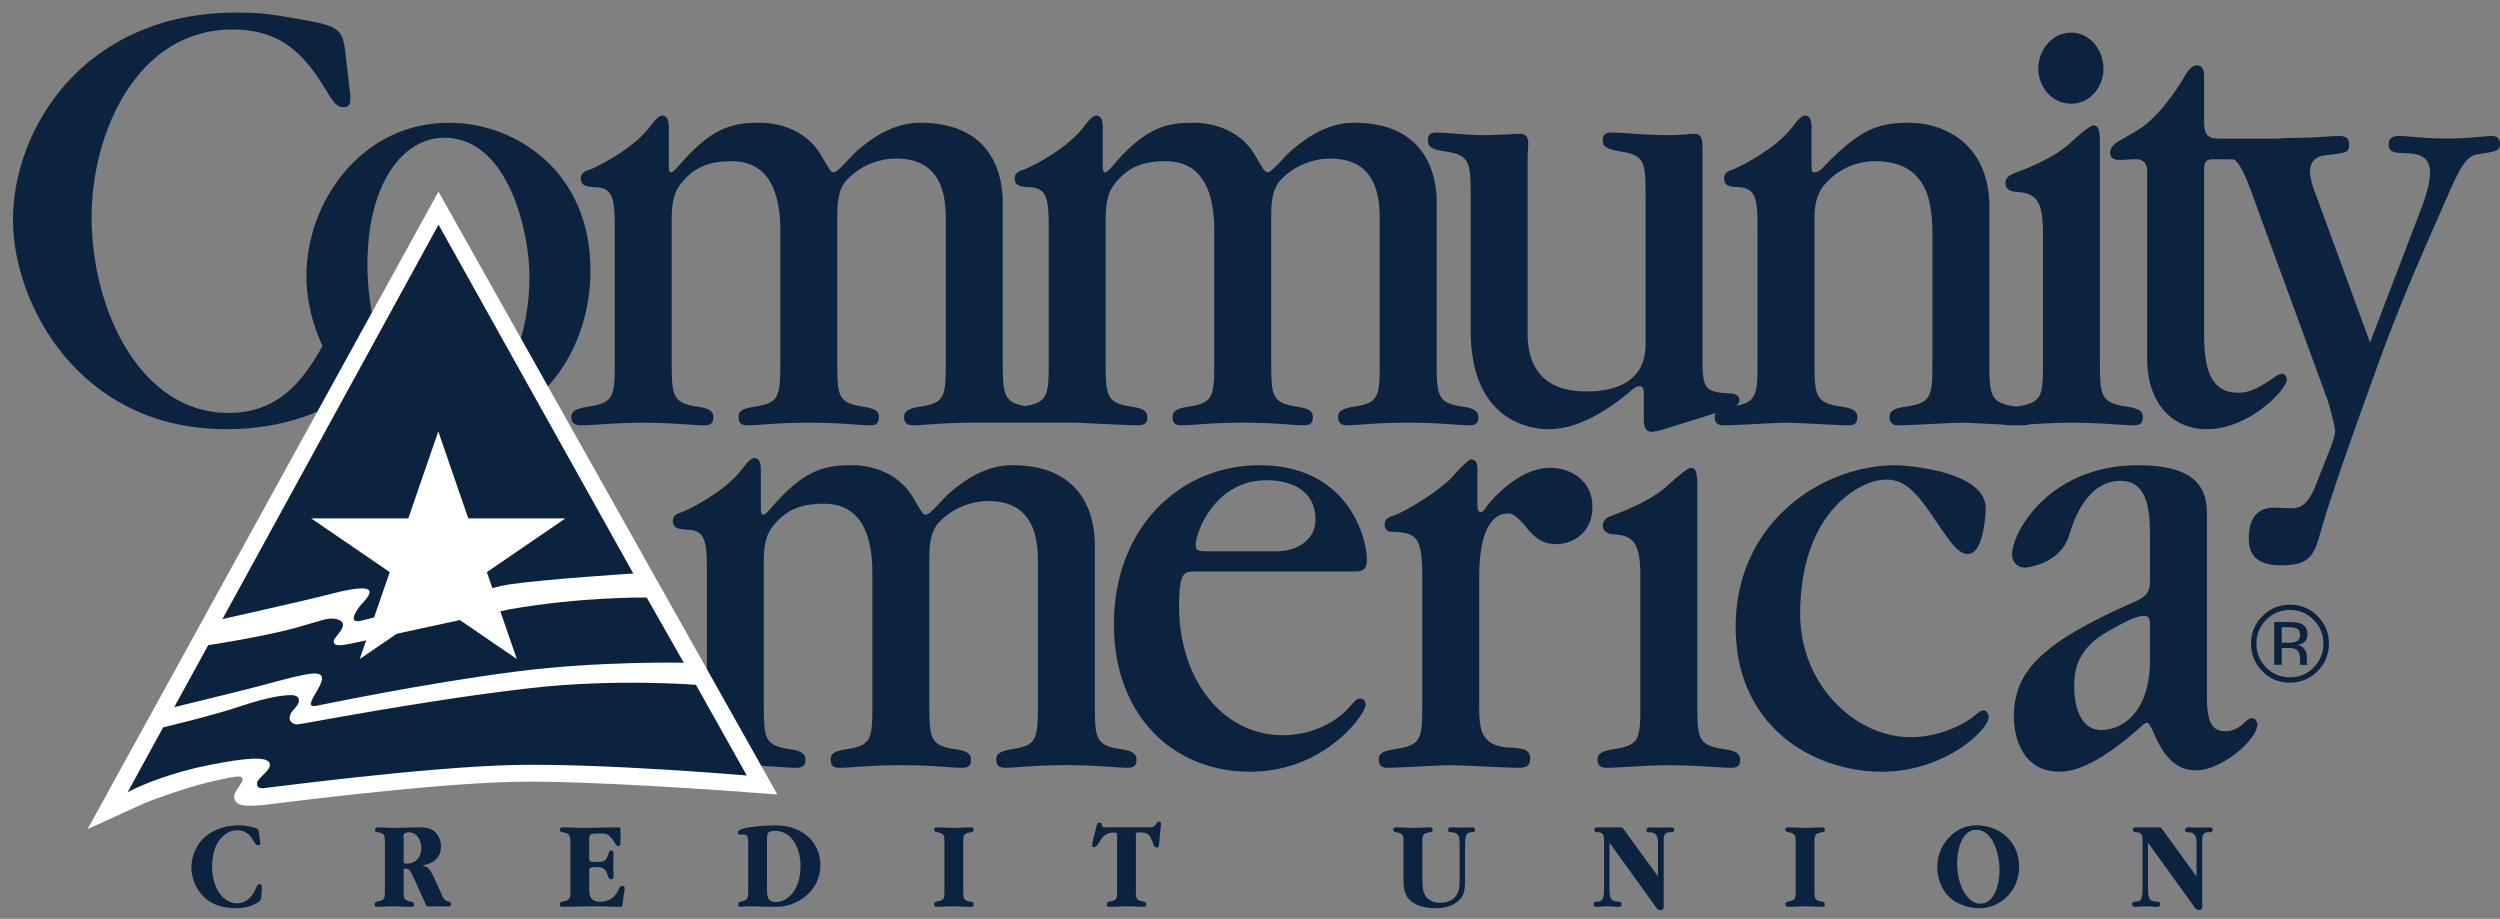
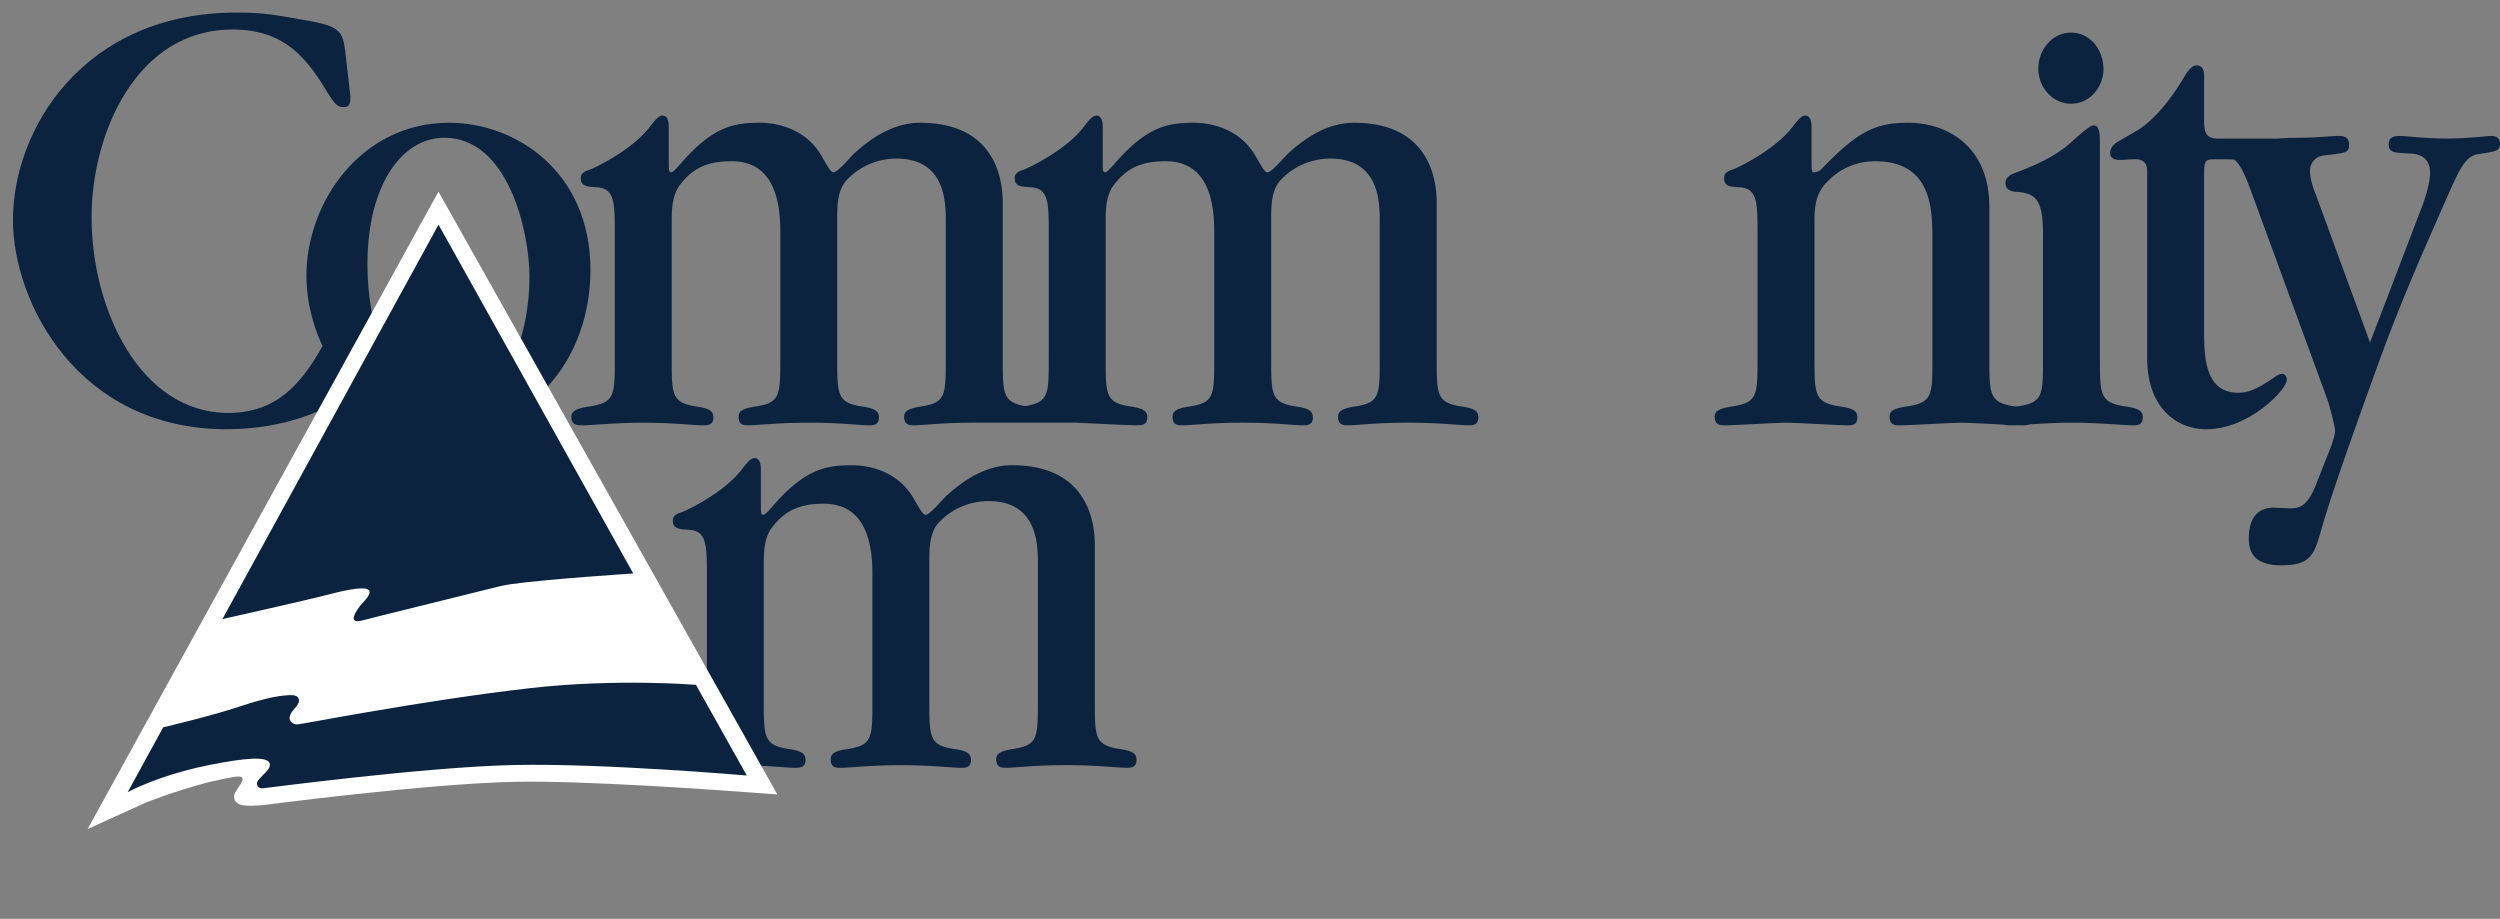
<svg xmlns="http://www.w3.org/2000/svg" width="117" height="43" fill="none" viewBox="0 0 117 43">
  <rect x="0" y="0" width="117" height="43" fill="#808080" stroke="none" />
  <g fill="#0c2340">
    <path d="M16.398 4.494c0 .305 0 .519-.329.519-.192 0-.357-.061-.66-.55-.988-1.647-2.004-3.082-4.53-3.082-4.505 0-6.593 4.883-6.593 8.789 0 4.272 2.253 9.155 6.4 9.155 2.527 0 3.735-1.71 4.89-4.06.054-.121.274-.579.548-.579.412 0 .412.275.412.488l-.22 2.594c-.027.428-.082.702-.659 1.068-.44.306-2.279 1.252-5.053 1.252-6.95 0-9.998-5.92-9.998-9.796C.606 6.051 3.902.588 11.071.588c1.263 0 1.73.091 3.598.427 1.236.244 1.373.519 1.483 1.343z" />
    <path d="M17.608 15.52 16.4 18.138c-1.307-1.387-2.06-3.39-2.06-5.223 0-3.478 2.582-7.17 6.674-7.17 3.132 0 6.62 2.287 6.62 6.896 0 2.336-.892 4.45-2.378 5.824l-1.098-1.987c.39-1.01.62-2.22.62-3.532 0-2.106-.99-6.5-3.983-6.5-1.978 0-3.598 2.197-3.598 5.92 0 1.122.147 2.196.41 3.152z" />
    <path d="M50.4 19.782s2.416.122 2.773.122c.247 0 .522 0 .522-.366 0-.274-.138-.427-.824-.519-1.126-.183-1.126-.549-1.126-2.258v-6.47c0-.732.082-1.28.44-1.708.521-.641 1.126-1.038 2.361-1.038 1.896 0 2.28 1.709 2.28 3.265v5.95c0 1.74 0 2.076-1.126 2.26-.632.09-.824.213-.824.487 0 .397.247.397.467.397.44 0 1.319-.122 2.83-.122 1.483 0 2.361.122 2.8.122.194 0 .468 0 .468-.366 0-.275-.137-.427-.824-.519-1.126-.183-1.126-.55-1.126-2.258V10.2c0-.64.027-1.281.412-1.74a3.188 3.188 0 0 1 2.362-1.037c2.307 0 2.307 2.075 2.307 2.96v6.378c0 1.74 0 2.075-1.126 2.258-.605.092-.824.214-.824.488 0 .397.275.397.467.397.44 0 1.263-.122 2.83-.122 1.428 0 2.39.122 2.8.122.193 0 .468 0 .468-.366 0-.275-.137-.427-.824-.519-1.126-.183-1.126-.55-1.126-2.258V9.468c0-1.007-.302-3.723-3.873-3.723-.96 0-1.977.427-3.076 1.434-.137.122-.77.885-.961.885-.11 0-.166-.06-.55-.732-.879-1.557-2.582-1.587-2.911-1.587-1.236 0-2.225.183-3.763 1.984-.165.183-.302.335-.384.335-.11 0-.11-.091-.11-.61V5.958c0-.274-.056-.549-.303-.549-.192 0-.412.305-.604.55-.851 1.098-2.609 1.922-2.801 1.983-.302.092-.413.214-.413.397 0 .397.33.397.77.427.823.061.823.733.823 2.167v5.86c0 1.668-.003 2.027-1.102 2.213-1.048-.188-1.051-.576-1.051-2.244V9.468c0-1.007-.302-3.723-3.873-3.723-.961 0-1.978.427-3.076 1.434-.137.122-.77.885-.962.885-.11 0-.165-.06-.549-.732-.879-1.557-2.582-1.587-2.911-1.587-1.236 0-2.225.183-3.763 1.984-.165.183-.303.335-.385.335-.11 0-.11-.091-.11-.61V5.958c0-.274-.055-.549-.302-.549-.192 0-.412.305-.604.55-.852 1.098-2.61 1.922-2.801 1.983-.303.092-.413.214-.413.397 0 .397.33.397.77.427.823.061.823.733.823 2.167v5.86c0 1.708 0 2.044-1.18 2.227-.605.091-.853.213-.853.488 0 .397.302.397.522.397.44 0 1.566-.122 2.83-.122 1.4 0 2.416.122 2.773.122.248 0 .522 0 .522-.367 0-.274-.137-.427-.824-.518-1.126-.184-1.126-.55-1.126-2.259v-6.47c0-.732.082-1.28.44-1.708.521-.641 1.126-1.038 2.362-1.038 1.895 0 2.28 1.709 2.28 3.265v5.95c0 1.74 0 2.076-1.127 2.26-.632.09-.824.213-.824.487 0 .397.248.397.467.397.44 0 1.32-.122 2.83-.122 1.483 0 2.362.122 2.8.122.193 0 .468 0 .468-.366 0-.275-.137-.427-.824-.519-1.126-.183-1.126-.55-1.126-2.258V10.2c0-.64.027-1.281.413-1.74a3.186 3.186 0 0 1 2.361-1.037c2.307 0 2.307 2.075 2.307 2.96v6.378c0 1.74 0 2.075-1.126 2.258-.604.092-.824.214-.824.488 0 .397.275.397.468.397.44 0 1.263-.122 2.829-.122h4.79z" />
-     <path d="M77.013 9.316c0-1.71 0-2.045-1.18-2.228-.688-.122-.825-.244-.825-.519 0-.366.275-.366.467-.366.44 0 1.456.122 2.747.122.329 0 .52-.03.659-.03.165-.03.274-.03.412-.03.384 0 .384.274.384.915v9.796c0 1.312.247 1.373 1.264 1.434.165 0 .467.061.467.305s-.275.366-.412.397l-3.131.977a2.287 2.287 0 0 1-.55.122c-.384 0-.384-.397-.384-.58v-1.19c0-.183-.027-.367-.193-.367-.11 0-.247.061-.44.244-1.538 1.282-2.8 1.77-3.817 1.77-.796 0-3.653-.335-3.653-4.608V9.347c0-1.74 0-2.075-1.18-2.258-.687-.092-.825-.245-.825-.52 0-.365.275-.365.467-.365.358 0 1.428.122 2.115.122.413 0 .77-.03 1.071-.03.303-.031.522-.031.66-.031.22 0 .384.091.384.427 0 .244-.028.458-.028.671v8.24c0 1.25.468 2.715 2.747 2.715.521 0 2.774 0 2.774-2.197V9.316z" />
    <path d="M90.438 11.268c0-1.434 0-3.723-2.691-3.723-.825 0-1.676.336-2.307 1.038-.413.458-.522.977-.522 1.709v6.47c0 1.709 0 2.075 1.18 2.258.688.091.825.244.825.519 0 .366-.274.366-.467.366-.412 0-2.362-.122-2.884-.122-.413 0-2.39.122-2.83.122-.22 0-.494 0-.494-.397 0-.274.22-.397.824-.488 1.18-.183 1.18-.519 1.18-2.227v-5.86c0-1.434 0-2.106-.823-2.167-.44-.03-.741-.03-.741-.427 0-.183.082-.305.384-.397.192-.06 1.95-.885 2.802-1.984.192-.244.411-.549.604-.549.247 0 .302.275.302.55v1.495c0 .519 0 .61.11.61a.533.533 0 0 0 .385-.183c1.675-1.739 2.499-2.136 4.037-2.136 1.813 0 3.79 1.099 3.79 3.937v7.08c0 1.709 0 2.075 1.18 2.258.688.091.825.244.825.519 0 .366-.275.366-.467.366-.412 0-2.417-.122-2.857-.122-.412 0-2.417.122-2.884.122-.192 0-.467 0-.467-.397 0-.274.193-.397.823-.488 1.182-.183 1.182-.519 1.182-2.227v-5.525z" />
    <path d="M95.613 11.025c0-1.557-.247-1.984-1.236-2.045-.082 0-.521-.03-.521-.397 0-.213.11-.366.439-.488 1.318-.488 1.95-.885 2.417-1.251.192-.153 1.044-.977 1.263-.977.302 0 .302.397.302 1.068v9.857c0 1.678 0 2.045 1.181 2.227.687.092.824.244.824.52 0 .365-.275.365-.467.365-.413 0-1.593-.122-2.856-.122-1.154 0-2.417.122-2.885.122-.192 0-.467 0-.467-.396 0-.275.22-.397.824-.489 1.181-.183 1.181-.519 1.181-2.197v-5.797zm1.32-6.171c-.88 0-1.539-.763-1.539-1.648 0-.855.63-1.679 1.538-1.679.851 0 1.51.763 1.51 1.71 0 .793-.604 1.617-1.51 1.617zM103.814 6.486c-.577 0-.662-.283-.662-.863V3.548c0-.488-.274-.488-.358-.488-.192 0-.356.213-.467.366-.905 1.556-1.757 2.38-2.416 2.746l-.742.428c-.11.06-.412.244-.412.549 0 .336.33.336.467.336.22 0 .412-.03.631-.03.413-.031.632.152.632.548v8.758c0 2.29 1.346 3.327 2.774 3.327 2.005 0 3.764-1.862 3.764-2.32 0-.122-.083-.274-.221-.274a.638.638 0 0 0-.302.122c-.961.67-1.345.763-1.757.763-1.428 0-1.593-1.404-1.593-2.777V8.156c0-.641.054-.702.521-.702.338 0 .63.004.887.01.28.233.496.67.821 1.566l3.519 9.607c.081.181.382 1.333.382 1.515 0 .182-.109.545-.219.818l-.682 1.727c-.409 1.031-.79 1.091-1.199 1.091l-.764-.03c-.955 0-1.173.758-1.173 1.425 0 .424.054 1.273 1.5 1.273 1.419 0 1.554-.485 1.91-1.728.518-1.818 1.772-5.273 2.536-7.395 1.146-3.182 2.128-5.364 3.273-7.97.628-1.425.9-2.061 1.528-2.152.845-.121 1.009-.152 1.009-.485 0-.364-.328-.364-.409-.364-.219 0-1.037.121-2.1.121-1.011 0-1.856-.12-2.183-.12-.164-.001-.518-.001-.518.393s.272.394.954.424c.71.03.982.364.982.91 0 .302-.109.848-.354 1.515l-2.455 6.425-2.565-7c-.054-.092-.245-.668-.245-1.001 0-.515.355-.728.682-.758 1.037-.12 1.145-.12 1.145-.515 0-.303-.191-.394-.464-.394-.436 0-.954.09-2.236.09-.242 0-.632.034-.632.034h-2.789zM48.574 26.412c0-.885 0-2.96-2.307-2.96a3.188 3.188 0 0 0-2.362 1.037c-.385.458-.412 1.099-.412 1.74v6.561c0 1.709 0 2.075 1.126 2.259.687.09.824.244.824.518 0 .367-.275.367-.468.367-.44 0-1.318-.123-2.8-.123-1.511 0-2.39.123-2.83.123-.22 0-.467 0-.467-.398 0-.274.192-.396.823-.487 1.127-.184 1.127-.52 1.127-2.259v-5.95c0-1.557-.385-3.266-2.28-3.266-1.236 0-1.84.397-2.362 1.038-.357.427-.44.976-.44 1.708v6.47c0 1.708 0 2.074 1.127 2.258.686.091.824.244.824.519 0 .366-.275.366-.522.366-.266 0-.897-.068-1.781-.102-.16-.006-.249-.02-.425-.023-.157-.003-.821-1.218-1.886-2.988v-5.859c0-1.434 0-2.105-.824-2.166-.44-.03-.77-.03-.77-.427 0-.184.11-.306.412-.397.193-.062 1.95-.885 2.802-1.984.192-.244.412-.55.604-.55.247 0 .302.275.302.55v1.495c0 .518 0 .61.11.61.082 0 .22-.152.385-.335 1.538-1.8 2.527-1.984 3.763-1.984.329 0 2.032.03 2.91 1.586.386.672.44.733.55.733.193 0 .824-.764.962-.885 1.099-1.007 2.115-1.435 3.076-1.435 3.57 0 3.873 2.716 3.873 3.723v7.294c0 1.708 0 2.074 1.126 2.258.687.091.824.244.824.518 0 .367-.275.367-.468.367-.412 0-1.373-.123-2.8-.123-1.566 0-2.39.123-2.83.123-.192 0-.467 0-.467-.398 0-.273.22-.396.824-.487 1.126-.184 1.126-.52 1.126-2.258v-6.377z" />
-     <path d="M55.895 26.748c-.467 0-.714.03-.714 1.618 0 3.417 2.032 6.042 4.861 6.042 1.236 0 2.362-.519 3.022-1.22.411-.459.439-.49.603-.49.193 0 .248.184.248.275 0 .458-1.923 3.144-5.411 3.144-3.625 0-6.372-2.655-6.372-6.897 0-4.516 3.077-7.446 6.812-7.446 4.147 0 5.026 3.387 5.026 4.425 0 .55-.303.55-.742.55h-7.333zm3.802-.946c1.181 0 1.867-.671 1.867-1.464 0-1.801-1.867-1.863-2.28-1.863-2.471 0-3.323 2.503-3.323 2.992 0 .335.11.335.742.335zM69.143 23.544c0 .183 0 .427.165.427.082 0 .22-.184.247-.244.055-.092 1.401-1.831 2.993-1.831.99 0 1.978.61 1.978 1.83 0 1.252-.988 1.74-1.675 1.74-.605 0-.989-.244-1.428-.794-.467-.58-.686-.64-.851-.64-.55 0-1.346.457-1.346 2.99v5.799c0 1.25 0 2.074 1.4 2.166.605.03.989.061.989.52 0 .426-.357.426-.576.426-.467 0-2.693-.122-3.187-.122-.412 0-2.417.122-2.857.122-.192 0-.467 0-.467-.397 0-.274.193-.397.825-.488 1.209-.184 1.209-.519 1.209-2.227v-5.89c0-1.923-.358-1.984-1.402-2.045-.082 0-.357 0-.357-.336 0-.213.11-.336.44-.427.631-.244 2.197-1.19 2.774-1.862.054-.06.686-.762.823-.762.275 0 .302.244.302.519v1.526zM76.77 27.054c0-1.556-.247-1.984-1.236-2.045-.082 0-.522-.03-.522-.397 0-.213.11-.366.44-.488 1.318-.488 1.95-.885 2.417-1.251.192-.152 1.044-.976 1.263-.976.302 0 .302.396.302 1.067v9.857c0 1.678 0 2.044 1.181 2.228.687.091.824.244.824.518 0 .367-.275.367-.467.367-.412 0-1.593-.122-2.857-.122-1.153 0-2.416.122-2.883.122-.192 0-.467 0-.467-.397 0-.274.22-.397.823-.488 1.181-.184 1.181-.52 1.181-2.198v-5.797zM89.415 34.499c1.346 0 2.582-.61 3.103-1.099.056-.03.192-.152.302-.152s.248.122.248.305c0 .61-2.06 2.564-5 2.564-3.13 0-6.839-2.045-6.839-6.775 0-4.913 4.065-7.568 7.47-7.568.44 0 4.23.245 4.23 2.014 0 .427-.136 2.137-.823 2.137-.467 0-.797-.488-1.703-1.831-.852-1.251-1.374-1.649-2.142-1.649-1.209 0-4.011 1.527-4.011 6.287 0 3.326 2.582 5.767 5.164 5.767zM100.618 25.039c0-1.068-.082-2.534-1.373-2.534-1.593 0-2.197 1.862-2.416 2.564-.44 1.373-2.033 1.495-2.06 1.495a.59.59 0 0 1-.605-.61c0-1.038 1.73-4.18 5.906-4.18 2.581 0 3.213.976 3.213 2.227v8.514c0 .946.082 1.709.852 1.709.302 0 .576-.122.796-.305.302-.275.33-.306.467-.306.165 0 .248.183.248.275 0 .733-1.676 2.166-2.885 2.166-1.071 0-1.592-.915-1.922-1.647-.247-.58-.303-.58-.385-.58-.054 0-.192.122-.192.122-1.154 1.037-2.636 2.166-3.872 2.166-2.005 0-2.143-2.106-2.143-2.564 0-2.227 1.456-3.54 5.685-5.4.66-.306.687-.55.687-1.099V25.04zm0 4.12c0-.306-.164-.336-.302-.336-.385 0-1.07.397-1.51.64-1.73.916-1.73 2.076-1.73 2.686 0 1.465.631 2.014 1.235 2.014 1.236 0 2.307-1.098 2.307-3.235zM12.236 41.852c-.01.196-.005.273-.17.38-.3.201-.678.273-1.025.273-.47 0-1.019-.12-1.403-.44a1.965 1.965 0 0 1-.678-1.47c0-.587.267-1.121.688-1.471.416-.338.987-.498 1.5-.498.25 0 .554.047.8.124.144.047.144.071.17.237l.043.303c.01.06.022.113.022.171 0 .066-.043.101-.102.101-.245 0-.261-.705-.981-.705-.353 0-.678.22-.88.533-.209.327-.294.76-.294 1.15 0 .387.08.814.267 1.14.203.35.523.593.907.593.208 0 .4-.083.56-.225.16-.149.256-.344.352-.546.027-.065.064-.125.134-.125.117 0 .112.137.106.226zM20.637 41.787c.1.225.128.35.362.403.064.018.113.042.113.125 0 .1-.091.112-.16.112-.15 0-.294-.011-.443-.011s-.294.011-.443.011c-.123 0-.133-.07-.181-.19l-.491-1.085c-.054-.118-.16-.356-.246-.438-.047-.053-.117-.06-.181-.06-.101 0-.075.078-.075.196v.789c0 .35-.021.492.315.551.07.012.171.03.171.137 0 .088-.059.113-.128.113-.277 0-.544-.025-.821-.025-.257 0-.512.025-.769.025-.074 0-.128-.025-.128-.113 0-.096.08-.125.144-.137.353-.065.337-.166.337-.551v-2.112c0-.35.031-.516-.294-.575-.07-.012-.17-.006-.17-.107 0-.095.058-.124.138-.124.245 0 .49.024.736.024.416 0 .822-.024 1.233-.024.23 0 .48.03.667.184a.932.932 0 0 1 .315.723c0 .57-.449.825-.907.872.304.03.427.25.555.522zm-1.745-1.637c0 .149-.032.267.112.267.16 0 .33-.03.464-.142.165-.131.25-.362.25-.582 0-.38-.212-.741-.586-.741-.08 0-.224.035-.24.119-.01.064 0 .207 0 .278zM27.576 40.06c0 .178-.01.28.176.28.112 0 .346 0 .448-.025.15-.03.214-.16.256-.313.021-.078.059-.197.155-.197.085 0 .106.072.106.154-.01.167-.01.344-.021.51 0 .167.01.344.021.51 0 .078-.021.167-.112.167-.256 0-.07-.57-.635-.57l-.23.012c-.175.012-.165.095-.165.255v.694c0 .149.006.368.091.493.09.13.267.171.411.171.374 0 .688-.166.859-.54.032-.082.086-.206.182-.206.085 0 .117.041.117.135 0 .054-.032.208-.043.268l-.059.474c-.005.071-.016.107-.085.107-.395 0-.79-.024-1.185-.024-.512 0-1.024.024-1.536.024-.075 0-.129-.018-.129-.107 0-.095.08-.131.144-.142.363-.066.353-.184.353-.54v-2.105c0-.35.015-.534-.326-.593-.07-.012-.17-.042-.17-.089 0-.095.053-.142.128-.142.32 0 .629.024.95.024.554 0 1.109-.024 1.67-.024.116 0 .09.1.09.207v.48c0 .09.016.185-.107.185-.08 0-.129-.096-.166-.16a1.452 1.452 0 0 0-.245-.31c-.112-.112-.277-.117-.422-.117-.09 0-.384 0-.464.053-.064.041-.059.202-.059.273v.729zM35.015 39.54c0-.303.016-.51-.288-.487-.08.006-.198.042-.198-.095 0-.273 1.446-.331 1.681-.331.512 0 .987.083 1.43.39.464.327.752.843.752 1.46 0 1.221-1.062 1.963-2.07 1.963-.449 0-.896-.024-1.345-.024-.096 0-.203.024-.304.024-.07 0-.128-.036-.128-.131s.08-.1.15-.118c.34-.09.32-.184.32-.581v-2.07zm.88 1.927c0 .398-.021.748.422.748.352 0 .678-.238.87-.558.197-.314.277-.759.277-1.138 0-.79-.39-1.631-1.18-1.631-.383 0-.389.094-.389.497zM45.08 41.639c0 .35-.022.492.315.551.069.012.17.03.17.137 0 .088-.059.113-.128.113-.278 0-.544-.025-.822-.025-.256 0-.512.025-.768.025-.075 0-.128-.025-.128-.113 0-.095.08-.125.144-.137.352-.065.336-.166.336-.551v-2.106c0-.362.032-.516-.31-.581-.063-.012-.17-.018-.17-.119 0-.095.054-.112.128-.112.277 0 .544.024.822.024.256 0 .512-.024.763-.024.075 0 .133.017.133.112 0 .096-.085.107-.15.119-.362.065-.336.184-.336.58v2.107zM53.16 41.638c0 .35-.02.492.315.552.07.011.171.03.171.136 0 .089-.059.113-.129.113-.277 0-.543-.024-.82-.024-.257 0-.513.024-.77.024-.074 0-.127-.024-.127-.113 0-.095.08-.125.144-.136.352-.065.336-.167.336-.552v-2.503c-.006-.166 0-.171-.15-.171-.362 0-.506.16-.703.48-.043.071-.134.208-.22.208-.068 0-.096-.06-.096-.131 0-.042.016-.089.027-.131l.17-.694c.022-.089.043-.201.144-.201.059 0 .091.03.107.088.048.167.086.137.235.137h1.916c.165 0 .298.017.395-.154.026-.054.063-.113.128-.113.123 0 .1.113.09.213l-.07.759c-.01.095-.005.243-.116.243-.091 0-.14-.094-.166-.178-.154-.427-.224-.534-.667-.534-.138 0-.144.018-.144.172v2.51zM68.566 41.105c0 .409.006.765-.314 1.055-.3.267-.683.345-1.062.345-.352 0-.769-.065-1.067-.268-.385-.26-.438-.628-.438-1.085v-1.62c0-.361.032-.515-.31-.58-.063-.012-.17-.018-.17-.119 0-.095.053-.112.128-.112.278 0 .544.024.822.024.256 0 .512-.024.763-.024.074 0 .133.017.133.112 0 .096-.085.107-.15.119-.362.065-.336.184-.336.58v1.306c0 .243-.005.724.075.931.123.35.437.48.752.48.278 0 .577-.077.752-.332.176-.243.166-.521.166-.812v-1.507c0-.13.005-.35-.048-.474-.059-.124-.166-.154-.283-.172-.085-.012-.208.024-.208-.113 0-.118.101-.118.181-.118.16 0 .32.011.48.011.155 0 .316-.011.476-.011.063 0 .122.035.122.118 0 .118-.112.1-.192.113-.122.018-.198.041-.24.19a2.232 2.232 0 0 0-.032.42zM77.594 39.575c0-.119 0-.314-.042-.421-.06-.143-.166-.184-.289-.202-.09-.012-.203.024-.203-.107 0-.124.117-.124.197-.124.16 0 .315.011.476.011.154 0 .314-.011.469-.011.08 0 .15.017.15.118 0 .142-.182.1-.273.113-.25.035-.218.32-.218.552v2.81c0 .167.026.274-.156.274-.133 0-.203-.125-.277-.232l-2.107-2.923v1.957c0 .142 0 .45.037.575.053.178.166.214.31.225.075.006.223-.006.223.125 0 .1-.085.125-.16.125-.17 0-.33-.025-.501-.025-.17 0-.342.025-.508.025-.074 0-.143-.03-.143-.125 0-.13.133-.119.219-.125.117-.006.181-.047.224-.178.059-.184.048-.498.048-.699v-1.844c0-.232.02-.499-.246-.517-.085-.006-.208.006-.208-.124 0-.107.106-.107.182-.107h.939c.213 0 .198.012.33.195l1.526 2.1v-1.44zM84.917 41.639c0 .35-.021.492.316.551.07.012.17.03.17.137 0 .088-.059.113-.129.113-.277 0-.543-.025-.82-.025-.257 0-.513.025-.769.025-.075 0-.128-.025-.128-.113 0-.095.079-.125.144-.137.352-.065.336-.166.336-.551v-2.106c0-.362.032-.516-.31-.581-.063-.012-.17-.018-.17-.119 0-.095.053-.112.128-.112.278 0 .544.024.822.024.256 0 .512-.024.763-.024.075 0 .133.017.133.112 0 .096-.085.107-.149.119-.363.065-.337.184-.337.58zM91.272 42.024c-.39-.338-.608-.901-.608-1.441 0-.521.202-1.014.538-1.375a1.718 1.718 0 0 1 1.318-.581c1.014 0 1.974.723 1.974 1.933 0 1.15-.88 1.946-1.878 1.946-.442 0-.992-.173-1.344-.482zm2.305-1.31c0-.706-.298-1.88-1.088-1.88-.683 0-.896.966-.896 1.571 0 .403.074.818.24 1.18.17.362.453.706.848.706.688 0 .896-.972.896-1.577zM102.798 39.575c0-.119 0-.314-.042-.421-.059-.143-.166-.184-.288-.202-.091-.012-.203.024-.203-.107 0-.124.116-.124.197-.124.16 0 .314.011.475.011.155 0 .315-.011.469-.011.08 0 .15.017.15.118 0 .142-.182.1-.272.113-.251.035-.219.32-.219.552v2.81c0 .167.026.274-.155.274-.134 0-.203-.125-.278-.232l-2.107-2.923v1.957c0 .142 0 .45.038.575.053.178.165.214.308.225.076.006.224-.006.224.125 0 .1-.085.125-.159.125-.171 0-.331-.025-.502-.025s-.342.025-.507.025c-.075 0-.144-.03-.144-.125 0-.13.133-.119.219-.125.117-.006.181-.047.224-.178.059-.184.048-.498.048-.699v-1.844c0-.232.021-.499-.246-.517-.085-.006-.207.006-.207-.124 0-.107.106-.107.181-.107h.939c.213 0 .198.012.331.195l1.526 2.1zM108.277 29.009c.304.306.457.676.457 1.11 0 .437-.153.81-.457 1.117a1.504 1.504 0 0 1-1.11.462c-.436 0-.806-.154-1.111-.462a1.535 1.535 0 0 1-.454-1.117c0-.434.152-.804.457-1.11a1.506 1.506 0 0 1 1.108-.462c.434 0 .804.154 1.11.462zm.181-.177a1.766 1.766 0 0 0-1.291-.531c-.502 0-.93.178-1.284.531a1.755 1.755 0 0 0-.534 1.287c0 .506.176.938.529 1.294.354.357.784.536 1.289.536.504 0 .935-.179 1.291-.536s.534-.788.534-1.294c0-.503-.178-.932-.534-1.287zm-1.021 1.202a.952.952 0 0 1-.335.045h-.318v-.725h.301c.195 0 .337.025.425.074.089.05.133.148.133.293 0 .154-.068.259-.206.313zm-1.005 1.08h.352v-.789h.278c.187 0 .318.022.393.065.126.074.188.227.188.459v.159l.008.064.005.023.005.02h.33l-.012-.025a.325.325 0 0 1-.017-.104 1.962 1.962 0 0 1-.005-.15v-.146c0-.101-.037-.205-.11-.31a.488.488 0 0 0-.345-.197.766.766 0 0 0 .291-.097c.131-.084.196-.216.196-.395 0-.252-.103-.42-.31-.506-.116-.048-.298-.072-.546-.072h-.701z" />
  </g>
  <path fill="#fff" d="M10.339 36.478c-1.366.269-3.425 1.017-3.856 1.237L4.1 38.8l16.42-29.831 15.859 28.21-.158-.011c-2.618-.2-8.9-.647-12.133-.579-4.174.088-11.686 1.085-11.787 1.09-.705.05-1.343.102-1.343-.41 0-.238.364-.562.393-.774.035-.257-.395-.14-1.011-.016z" />
  <path fill="#0c2340" d="M24.813 32.205c-5.06.578-10.709 1.698-10.913 1.699-.2 0-.6-.225-.118-.739.204-.218.26-.386.165-.522-.057-.081-.227-.108-.221-.108-.425-.021-1.151.076-2.499.526-1.372.458-3.599.98-3.59.978l-1.662 3.034c.714-.373 2.088-.93 3.852-1.278 1.62-.317 2.762-.441 2.802-.027.016.166-.14.338-.315.496-.15.17-.309.288-.283.424.008.138.08.204.27.204.102-.005 7.588-1.001 11.769-1.09 4.18-.087 10.88.492 10.88.492l-2.38-4.244s-3.726-.306-7.757.155zM23.405 27.433c.209-.044.373-.075.495-.092 1.742-.247 5.738-.501 5.738-.501l-9.115-16.326-10.113 18.46c-.012-.003 3.747-.833 5.08-1.18 2.782-.722 1.583.273 1.353.573-.18.235-.544.778-.011.698.05-.007.378-.09 1.016-.255z" />
-   <path fill="#0c2340" d="M17.397 29.913c-.76.17-1.301.283-1.481.283-.213.008-.307-.05-.297-.203.01-.188.882-.836.123-1.02-.411-.1-.718.09-2.092.46-1.312.342-3.756.756-3.902.752l-1.594 2.91s2.685-.653 3.898-.966c1.397-.378 2.153-.576 2.58-.607 1.28-.09-.74 1.662.149 1.515.097-.015 4.909-1.036 9.415-1.615 3.827-.49 7.805-.407 7.805-.407l-1.734-3.05s-3.017-.05-6.43.553z" />
-   <path fill="#fff" d="m24.188 30.843-3.676-2.514-3.676 2.514 1.404-4.068-3.675-2.514h4.543l1.404-4.069 1.404 4.068h4.544l-3.676 2.516z" />
</svg>